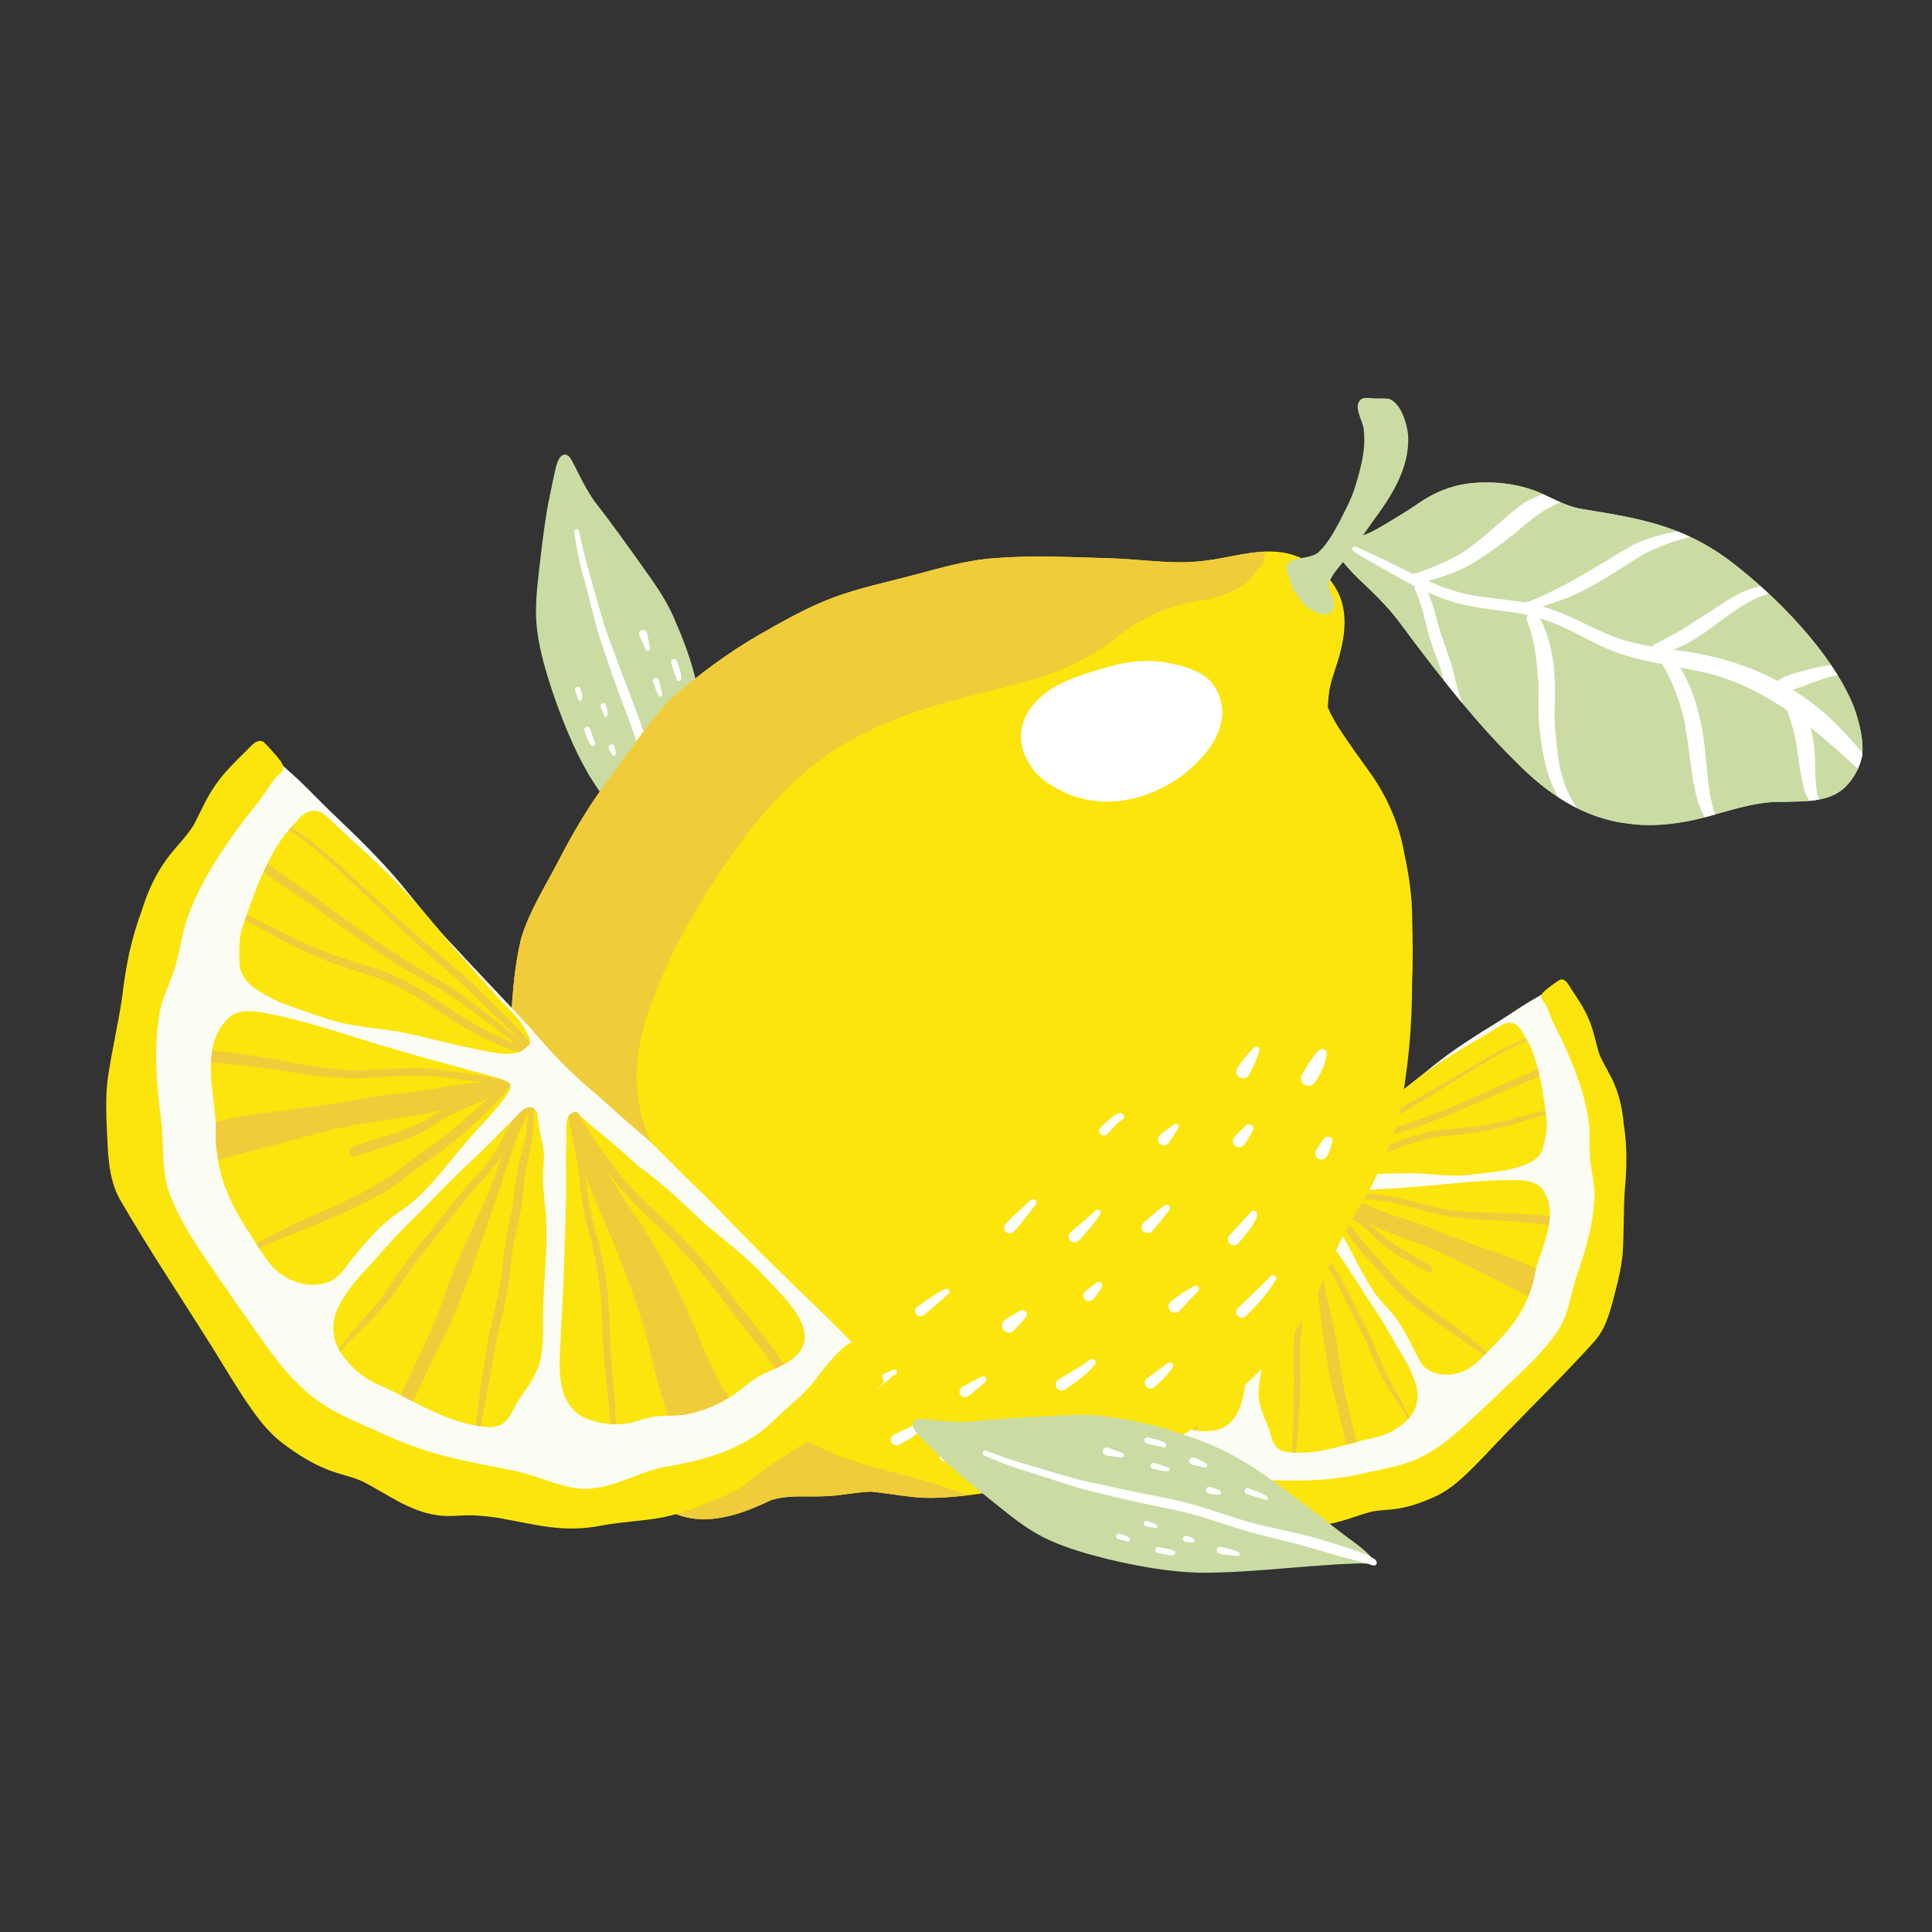
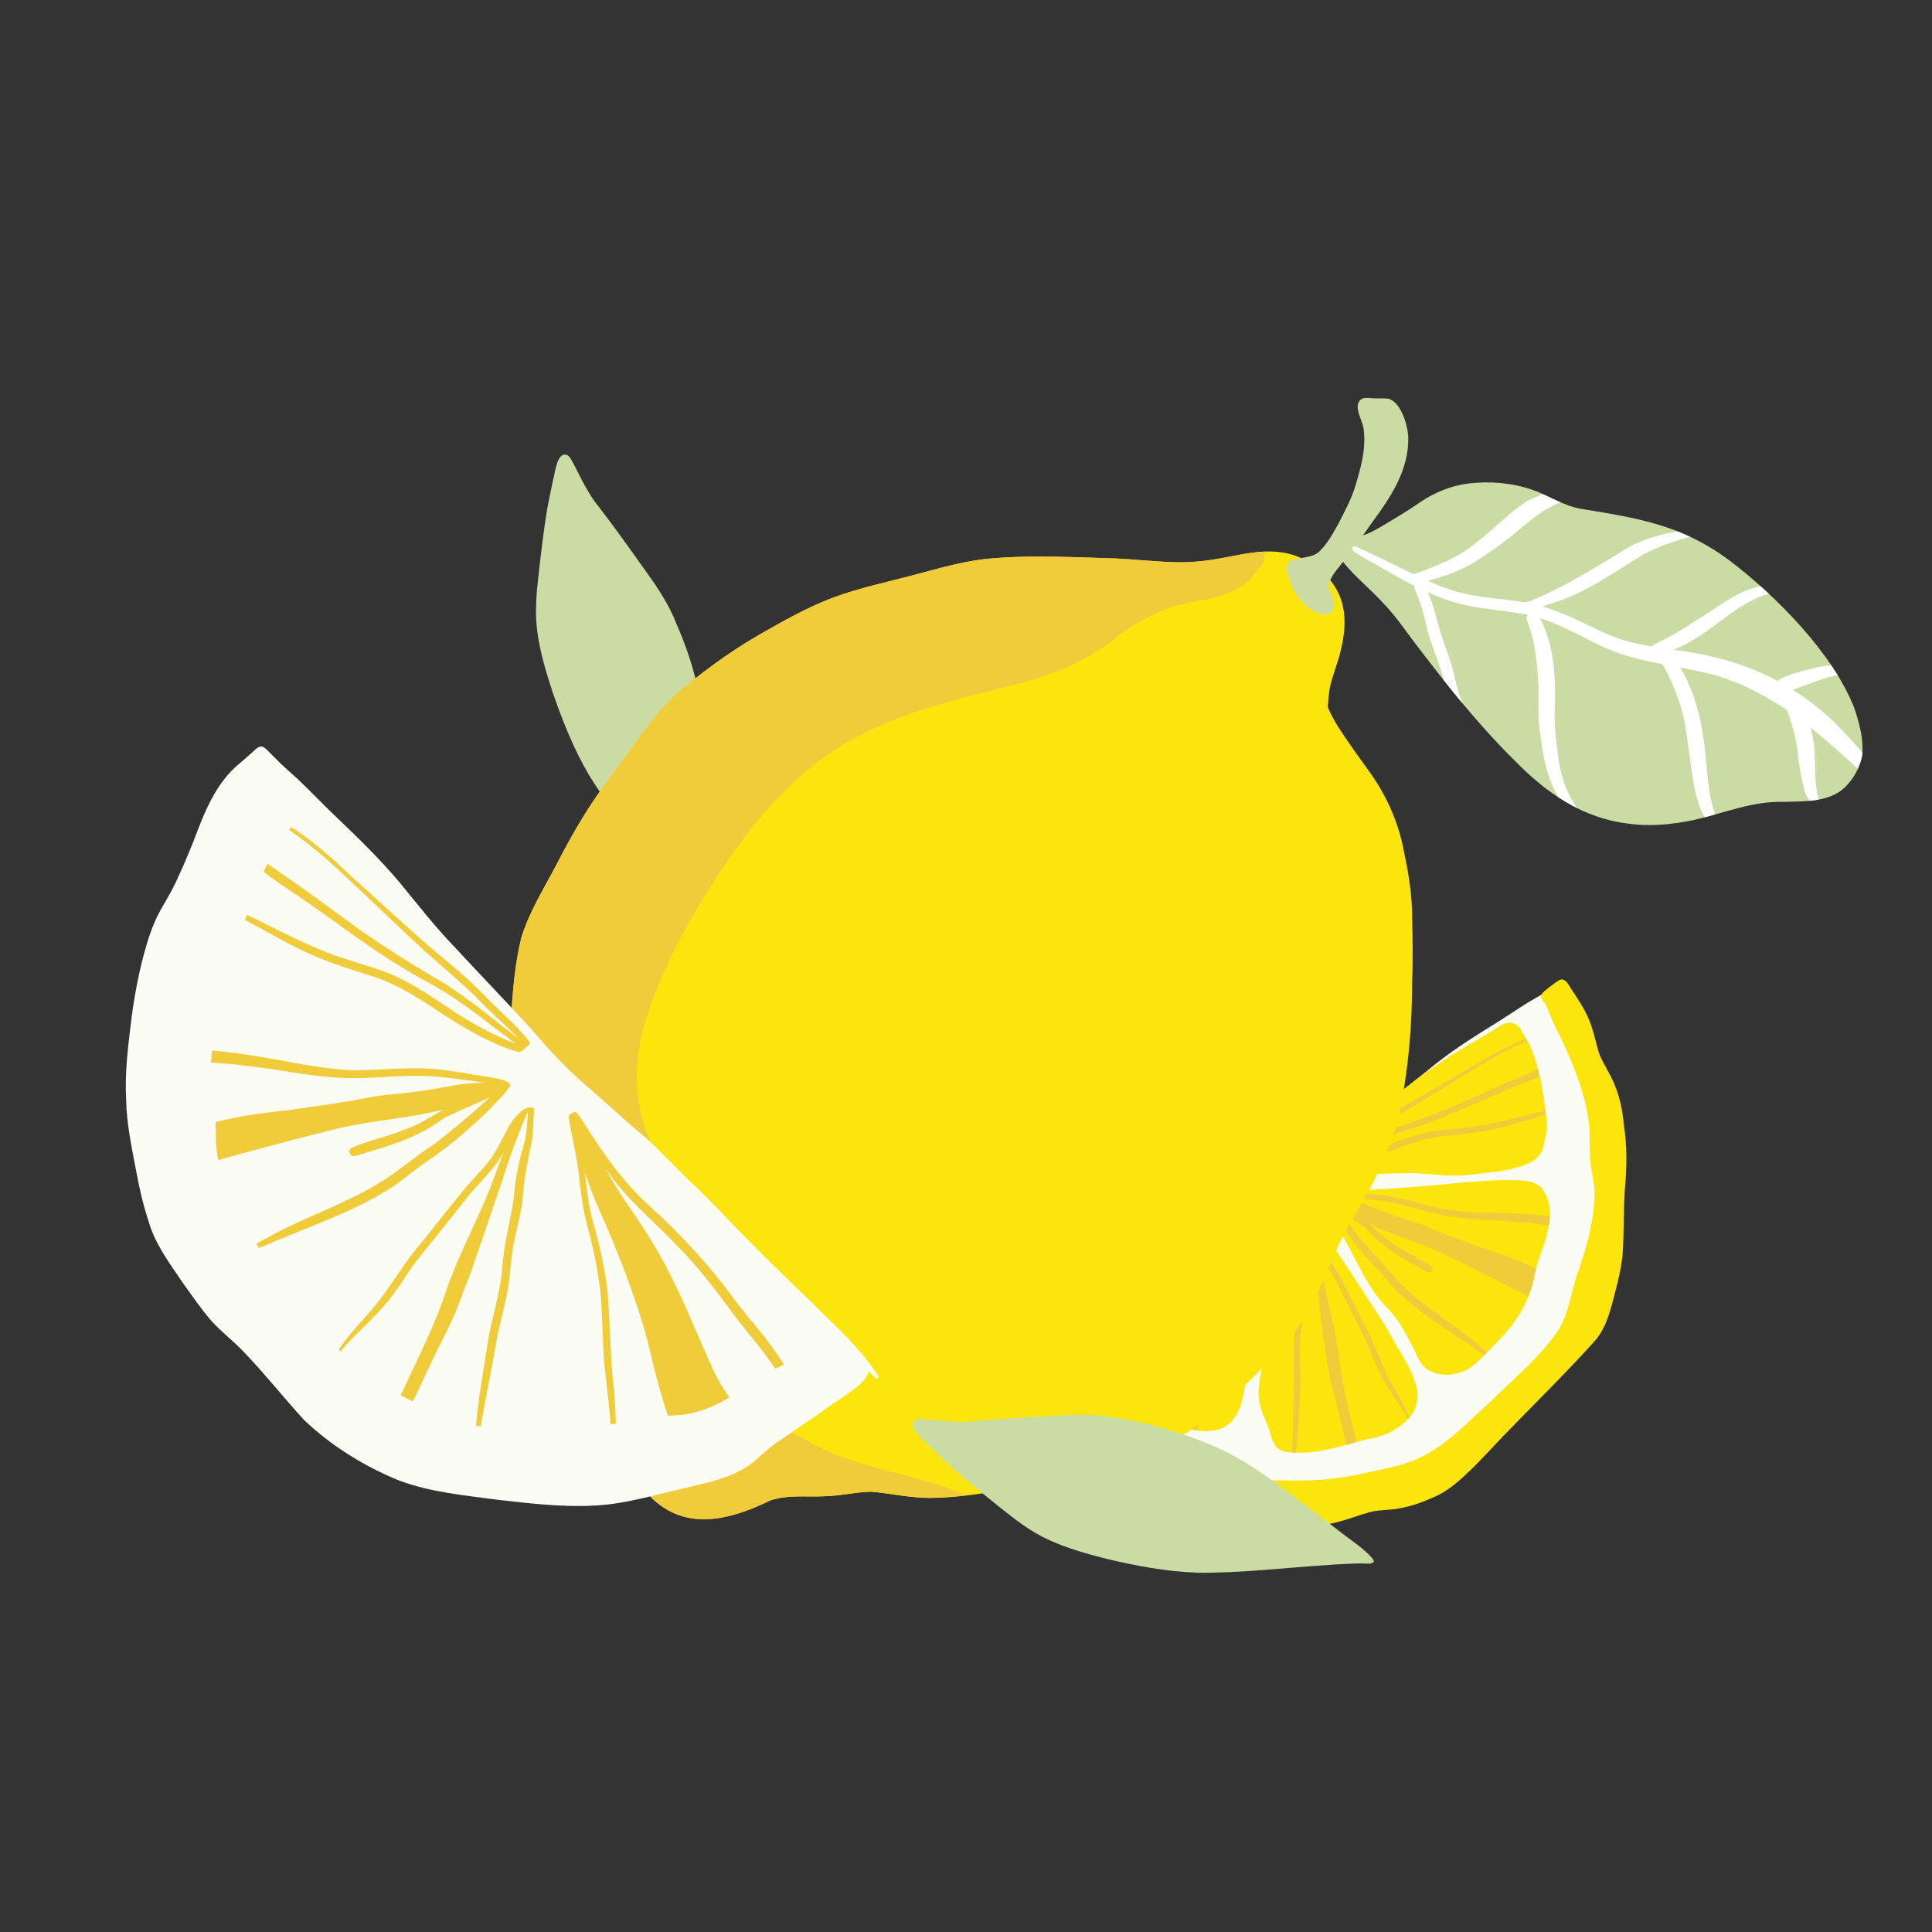
<svg xmlns="http://www.w3.org/2000/svg" version="1.2" preserveAspectRatio="xMidYMid meet" height="200" viewBox="0 0 150 150" zoomAndPan="magnify" width="200">
  <rect x="0" y="0" width="150" height="150" fill="#333333" stroke="none" />
  <g id="7126e16bc7">
    <path d="M 121.473 76.586 C 121.391 76.473 121.285 76.363 121.137 76.363 C 121.031 76.359 120.941 76.422 120.855 76.469 C 120.637 76.613 120.418 76.754 120.199 76.895 C 119.715 77.227 119.199 77.496 118.699 77.793 C 117.797 78.352 116.93 78.953 116.027 79.508 C 114.484 80.453 112.953 81.43 111.527 82.551 C 110.262 83.566 109.02 84.617 107.672 85.527 C 105.887 86.797 104.07 88.023 102.289 89.297 C 100.898 90.371 99.48 91.363 97.934 92.172 C 96.754 92.836 95.598 93.543 94.395 94.164 C 93.223 94.836 92.133 95.645 90.977 96.344 C 89.672 97.141 88.527 97.984 87.266 98.797 C 85.242 100.16 83.148 101.41 81.105 102.734 C 80.078 103.391 79.082 104.109 78.199 104.953 C 78.156 104.996 78.098 105.047 78.074 105.105 C 78.055 105.152 78.082 105.211 78.133 105.223 C 78.211 105.242 78.289 105.188 78.352 105.145 C 78.477 105.062 78.578 104.984 78.695 104.906 C 78.723 105.363 79.031 105.773 79.324 106.109 C 79.711 106.555 80.129 106.973 80.543 107.395 C 81.43 108.375 82.32 109.273 83.223 110.23 C 83.695 110.734 84.035 111.34 84.508 111.84 C 85.359 112.703 86.488 113.199 87.562 113.719 C 89.301 114.496 90.977 115.469 92.828 115.949 C 94.676 116.449 96.586 116.609 98.484 116.797 C 100.438 116.941 102.414 117.176 104.363 116.883 C 106.535 116.492 108.703 115.711 110.578 114.547 C 112.004 113.52 113.371 112.383 114.82 111.391 C 115.562 110.879 116.387 110.496 117.113 109.961 C 117.859 109.391 118.543 108.738 119.234 108.102 C 120.211 107.156 121.262 106.246 121.902 105.023 C 122.41 104.148 122.801 103.312 123.18 102.398 C 123.738 101.051 124.348 99.715 124.676 98.285 C 125.051 96.895 125.184 95.457 125.309 94.023 C 125.445 92.574 125.488 91.109 125.41 89.656 C 125.355 88.738 125.258 87.816 124.977 86.938 C 124.855 86.543 124.715 86.156 124.602 85.762 C 124.312 84.715 124.129 83.723 123.938 82.668 C 123.66 80.863 123.379 79 122.191 77.551 C 121.945 77.23 121.703 76.91 121.469 76.582 Z M 121.473 76.586" style="stroke:none;fill-rule:nonzero;fill:#fbfcf3;fill-opacity:1;" />
    <path d="M 121.961 76.738 C 122.465 77.5 122.984 78.254 123.34 79.098 C 123.711 79.941 123.875 80.855 124.133 81.734 C 124.461 82.621 125.047 83.391 125.379 84.273 C 125.77 85.23 125.98 86.238 126.066 87.266 C 126.336 88.945 126.312 90.648 126.152 92.336 C 126.031 94.066 126.102 95.801 125.969 97.527 C 125.859 98.449 125.656 99.359 125.418 100.254 C 125.07 101.582 124.766 102.992 123.859 104.066 C 121.578 106.609 119.133 108.992 116.758 111.445 C 115.773 112.477 114.82 113.539 113.773 114.512 C 113.059 115.184 112.289 115.812 111.383 116.211 C 110.504 116.613 109.582 116.953 108.625 117.113 C 107.898 117.25 107.191 117.215 106.457 117.371 C 104.941 117.785 103.469 118.5 101.855 118.414 C 101.145 118.402 100.477 118.133 99.785 118 C 99.258 117.902 98.727 117.855 98.191 117.824 C 96.008 117.75 94.285 117.918 92.195 117.016 C 91.078 116.551 89.895 116.266 88.781 115.805 C 87.785 115.379 86.906 114.805 86.016 114.18 C 85.707 113.973 85.398 113.77 85.105 113.543 C 84.508 113.082 84.074 112.457 83.578 111.898 C 82.473 110.66 81.203 109.586 80.012 108.434 C 79.254 107.664 78.652 106.762 78.051 105.875 C 77.98 105.703 77.727 105.52 77.734 105.336 C 77.742 105.113 77.918 104.949 78.074 104.805 C 78.414 104.512 78.77 104.234 79.117 103.945 C 79.391 103.754 79.688 103.406 80.051 103.473 C 80.238 103.555 80.352 103.742 80.48 103.898 C 80.891 104.469 81.227 105.09 81.52 105.727 C 82.02 106.945 82.953 107.91 83.645 109.02 C 85.02 110.984 87.227 112.109 89.426 112.941 C 91.027 113.688 92.363 115.098 94.223 115.188 C 95.484 115.23 96.734 114.891 98 114.922 C 99.953 114.934 101.914 115.035 103.855 114.75 C 104.758 114.648 105.641 114.441 106.527 114.242 C 107.492 114.035 108.469 113.859 109.398 113.523 C 112.023 112.598 113.895 110.445 115.914 108.641 C 117.633 106.93 119.551 105.383 120.926 103.359 C 121.789 102.07 121.938 100.484 122.422 99.035 C 123.09 97.152 123.664 95.219 123.781 93.207 C 123.906 92.07 123.504 90.965 123.445 89.824 C 123.398 88.992 123.453 88.156 123.379 87.324 C 123.109 84.949 122.176 82.707 121.172 80.551 C 120.863 79.977 120.582 79.398 120.332 78.773 C 120.227 78.512 120.129 78.246 119.996 77.996 C 119.914 77.852 119.773 77.691 119.695 77.543 C 119.496 77.191 119.988 76.91 120.207 76.703 C 120.508 76.496 120.785 76.258 121.102 76.07 C 121.527 75.922 121.766 76.438 121.961 76.734 Z M 97.715 108.113 C 97.73 107.152 97.992 106.223 98.172 105.285 C 98.555 103.188 98.695 101.043 99.41 99.02 C 99.551 98.566 99.695 98.109 99.793 97.645 C 99.91 97.047 99.914 96.418 100.184 95.859 C 100.434 95.297 100.691 94.742 100.863 94.152 C 100.891 94.078 100.91 93.992 101.012 93.984 C 101.051 93.887 101.164 93.82 101.266 93.828 C 101.801 93.887 101.977 94.484 102.258 94.859 C 102.758 95.594 103.203 96.363 103.711 97.09 C 104.91 98.758 105.973 100.527 107.109 102.238 C 107.633 103.031 108.078 103.875 108.555 104.695 C 109.203 105.734 109.832 106.82 110.047 108.043 C 110.121 108.766 109.902 109.547 109.414 110.09 C 108.691 110.867 107.73 111.406 106.695 111.633 C 104.781 112 102.934 112.797 100.961 112.789 C 100.332 112.781 99.598 112.82 99.109 112.363 C 98.73 111.953 98.684 111.379 98.504 110.875 C 98.129 109.992 97.703 109.094 97.711 108.113 Z M 119.629 92.172 C 121 93.816 120.043 96.09 119.449 97.875 C 119.254 98.422 119.141 99.016 119.016 99.586 C 118.742 100.586 118.336 101.562 117.727 102.406 C 117.184 103.246 116.473 103.957 115.773 104.672 C 115.207 105.25 114.66 105.879 113.961 106.305 C 113.035 106.793 111.828 106.934 110.902 106.367 C 110.285 106.012 110.051 105.316 109.754 104.703 C 109.281 103.828 108.848 102.922 108.227 102.141 C 107.867 101.672 107.43 101.277 107.059 100.82 C 106.027 99.496 105.348 97.945 104.543 96.484 C 103.953 95.379 103.203 94.379 102.766 93.191 C 102.699 93 102.734 92.641 103.008 92.656 C 103.324 92.52 103.684 92.547 104.023 92.516 C 104.41 92.488 104.801 92.469 105.188 92.445 C 106.73 92.34 108.273 92.281 109.812 92.148 C 112.137 91.988 114.484 91.652 116.82 91.625 C 117.762 91.66 118.863 91.508 119.625 92.168 Z M 118.184 80.125 C 118.363 80.457 118.574 80.77 118.75 81.105 C 119.168 81.984 119.41 82.988 119.637 83.945 C 119.824 84.992 119.977 86.051 120.09 87.109 C 120.145 87.781 119.953 88.445 119.805 89.098 C 119.5 90.285 118.094 90.559 117.062 90.828 C 115.98 91.012 114.883 91.121 113.793 91.246 C 112.457 91.348 111.109 91.145 109.754 91.082 C 108.41 91.078 107.07 91.156 105.73 91.16 C 104.859 91.109 102.695 91.355 102.316 90.41 C 102.246 90.375 102.195 90.312 102.172 90.238 C 102.098 89.934 102.367 89.699 102.547 89.488 C 103.012 88.891 103.691 88.516 104.301 88.086 C 105.383 87.316 106.441 86.516 107.508 85.727 C 108.797 84.75 110.023 83.688 111.383 82.797 C 113.004 81.645 114.777 80.723 116.457 79.656 C 117.164 79.195 117.812 79.367 118.184 80.125 Z M 99.059 93.906 C 99.148 94.395 98.945 94.891 98.867 95.367 C 98.77 95.945 98.672 96.469 98.531 97.055 C 98.102 98.941 97.797 100.852 97.453 102.754 C 97.211 104.02 97.047 105.297 96.836 106.566 C 96.566 108.145 96.418 110.414 94.617 110.98 C 93.648 111.242 92.59 111.121 91.68 110.715 C 91.316 110.543 90.969 110.312 90.59 110.16 C 90.184 109.992 89.754 109.91 89.332 109.797 C 88.496 109.609 87.746 109.176 87.066 108.668 C 86.727 108.414 86.402 108.133 86.113 107.824 C 85.691 107.391 85.359 106.871 84.891 106.484 C 84.059 105.773 82.734 105.184 82.766 103.914 C 82.922 102.492 84.812 101.488 85.871 100.703 C 87.145 99.785 88.582 99.156 89.949 98.391 C 91.391 97.516 92.82 96.621 94.363 95.938 C 95.051 95.578 95.707 95.145 96.402 94.789 C 97.066 94.441 97.781 94.094 98.43 93.688 C 98.602 93.395 98.992 93.66 99.059 93.91 Z M 99.059 93.906" style="stroke:none;fill-rule:nonzero;fill:#fbe50c;fill-opacity:1;" />
    <path d="M 118.582 80.812 C 116.922 81.5 115.383 82.418 113.859 83.363 C 112.344 84.273 110.859 85.234 109.328 86.129 C 108.113 86.816 106.883 87.477 105.703 88.23 C 104.836 88.84 103.906 89.336 103.02 89.914 C 102.969 89.949 102.922 89.984 102.875 90.016 C 103.188 89.871 103.504 89.73 103.816 89.574 C 105.102 88.93 106.395 88.289 107.738 87.773 C 109.891 87.062 112.023 86.285 114.086 85.352 C 115.562 84.691 117.031 84.008 118.531 83.398 C 118.828 83.273 119.117 83.145 119.41 83.02 C 119.453 83.191 119.496 83.359 119.539 83.531 C 119.523 83.539 119.512 83.547 119.5 83.555 C 118.781 83.918 118.02 84.191 117.277 84.496 C 114.992 85.43 112.781 86.535 110.445 87.344 C 109.289 87.777 108.074 88.047 106.938 88.535 C 105.582 89.086 104.281 89.758 102.949 90.359 C 104.156 90.195 105.328 89.824 106.477 89.426 C 108.039 88.816 109.59 88.109 111.254 87.828 C 112.062 87.699 112.879 87.656 113.695 87.559 C 115.836 87.359 117.895 86.711 119.98 86.211 C 119.992 86.32 120.008 86.43 120.02 86.539 C 118.59 86.914 117.199 87.441 115.746 87.719 C 114.523 87.984 113.277 88.094 112.039 88.219 C 110.992 88.32 109.98 88.609 108.992 88.969 C 107.488 89.547 106 90.184 104.418 90.539 C 103.848 90.68 103.266 90.762 102.676 90.812 C 102.512 90.711 102.383 90.578 102.316 90.41 C 102.25 90.375 102.199 90.312 102.172 90.238 C 102.16 90.195 102.16 90.152 102.164 90.109 C 102.75 89.609 103.391 89.18 104.055 88.797 C 104.855 88.312 105.609 87.758 106.422 87.289 C 107.316 86.734 108.27 86.281 109.188 85.773 C 111.027 84.738 112.84 83.656 114.664 82.59 C 115.836 81.863 117.043 81.199 118.328 80.691 C 118.379 80.672 118.426 80.648 118.477 80.633 C 118.512 80.691 118.547 80.754 118.582 80.816 Z M 100.465 104.121 C 100.504 103.555 100.605 102.922 100.637 102.34 C 100.676 101.512 100.629 100.68 100.641 99.852 C 100.645 99.215 100.773 98.59 100.812 97.953 C 100.855 97.258 100.852 96.555 100.852 95.855 C 100.863 95.254 101.012 94.664 101.086 94.066 C 101.094 94 101.109 93.934 101.121 93.863 C 101.164 93.84 101.219 93.824 101.266 93.828 C 101.758 93.879 101.949 94.391 102.191 94.766 C 102.219 94.832 102.246 94.898 102.27 94.969 C 102.59 95.836 102.711 96.77 103.156 97.586 C 103.465 98.215 103.875 98.793 104.195 99.422 C 104.762 100.527 105.32 101.617 105.867 102.746 C 106.574 103.969 107.023 105.324 107.617 106.602 C 108.168 107.785 108.941 108.855 109.426 110.074 C 109.422 110.078 109.418 110.086 109.414 110.094 C 109.383 110.125 109.344 110.152 109.312 110.184 C 108.668 108.977 107.785 107.898 107.164 106.672 C 106.75 105.879 106.473 105.027 106.109 104.211 C 105.527 103.059 104.961 101.918 104.371 100.762 C 104.371 100.766 104.375 100.766 104.375 100.77 C 104.379 100.773 104.379 100.777 104.383 100.781 C 104.172 100.375 103.977 99.957 103.758 99.531 C 103.441 98.945 103.055 98.367 102.762 97.766 C 102.582 97.438 102.453 97.09 102.344 96.734 C 102.422 97.215 102.5 97.695 102.562 98.18 C 102.84 100.297 103.477 102.34 103.824 104.445 C 103.941 105.086 104 105.738 104.094 106.383 C 104.391 108.266 104.891 110.105 105.312 111.961 C 105.059 112.027 104.805 112.098 104.551 112.168 C 104.312 111.41 104.184 110.621 103.988 109.855 C 103.684 108.578 103.285 107.324 103.082 106.023 C 102.988 105.367 102.875 104.711 102.77 104.059 C 102.527 102.148 102.297 100.238 102.07 98.328 C 101.93 96.914 101.738 95.512 101.43 94.121 C 101.367 94.668 101.254 95.215 101.258 95.766 C 101.277 96.363 101.34 96.957 101.32 97.555 C 101.328 98.207 101.246 98.859 101.184 99.508 C 101.133 100.758 101.195 102.012 101.035 103.254 C 100.828 104.668 100.984 106.094 100.961 107.512 C 100.859 109.27 100.828 111.039 100.613 112.789 C 100.516 112.785 100.422 112.785 100.32 112.777 C 100.422 111.195 100.371 109.605 100.453 108.02 C 100.512 106.723 100.367 105.422 100.465 104.121 Z M 99.055 93.891 C 99.051 93.902 99.047 93.914 99.043 93.926 C 98.605 95.047 98.066 96.129 97.695 97.277 C 97.344 98.43 96.879 99.547 96.316 100.609 C 95.875 101.5 95.496 102.441 95.16 103.379 C 94.754 104.613 94.488 105.891 94.148 107.145 C 93.816 108.305 93.391 109.438 93.047 110.594 C 93.004 110.754 92.953 110.91 92.902 111.066 C 92.797 111.051 92.695 111.031 92.594 111.012 C 92.762 110.332 92.938 109.66 93.141 108.992 C 93.754 107.191 94.129 105.324 94.68 103.508 C 94.988 102.59 95.363 101.691 95.777 100.816 C 96.113 100.129 96.496 99.461 96.785 98.754 C 97.023 98.133 97.234 97.5 97.453 96.863 C 96.93 97.832 96.285 98.727 95.637 99.613 C 95.059 100.395 94.562 101.191 94.016 102 C 93.219 103.258 92.449 104.535 91.777 105.863 C 91.445 106.547 91.133 107.246 90.785 107.922 C 90.434 108.582 90.102 109.254 89.715 109.891 C 89.586 109.859 89.457 109.828 89.332 109.797 C 88.5 109.605 87.746 109.172 87.066 108.664 C 86.832 108.488 86.613 108.297 86.402 108.098 C 86.43 108.07 86.453 108.047 86.477 108.016 C 86.891 107.641 87.258 107.234 87.602 106.789 C 88.84 105.145 89.949 103.406 91.246 101.805 C 92.301 100.453 93.508 99.258 94.754 98.086 C 95.305 97.547 95.828 96.984 96.332 96.402 C 96.016 96.699 95.691 96.988 95.352 97.266 C 94.023 98.328 92.496 99.125 91.105 100.109 C 91.105 100.109 91.102 100.109 91.102 100.109 C 91.102 100.109 91.102 100.109 91.098 100.109 C 89.684 101.039 88.406 102.172 87.137 103.297 C 86.426 103.926 85.668 104.5 84.945 105.117 C 84.746 105.301 84.547 105.484 84.344 105.672 C 84.285 105.715 84.203 105.797 84.113 105.891 C 83.961 105.777 83.809 105.664 83.668 105.543 C 83.758 105.453 83.848 105.363 83.938 105.273 C 84.941 104.234 86.141 103.414 87.227 102.469 C 89.09 100.773 91.148 99.328 93.316 98.055 C 95.113 97.023 96.613 95.59 98.055 94.117 C 98.215 93.953 98.371 93.789 98.543 93.641 C 98.574 93.613 98.605 93.586 98.641 93.559 C 98.809 93.559 99 93.723 99.055 93.891 Z M 111.98 93.859 C 113.719 94.168 115.531 94.129 117.293 94.203 C 118.301 94.246 119.312 94.297 120.324 94.438 C 120.312 94.668 120.289 94.898 120.25 95.133 C 119.742 95.086 119.238 94.988 118.73 94.945 C 118.016 94.883 117.301 94.824 116.59 94.773 C 115.141 94.707 113.688 94.641 112.258 94.391 C 110.816 94.125 109.43 93.621 107.984 93.355 C 107.289 93.215 106.57 93.148 105.859 93.094 C 105.34 93.059 104.832 93.008 104.316 92.977 C 104.91 93.148 105.512 93.289 106.078 93.535 C 107.203 94.004 108.32 94.43 109.496 94.781 C 110.273 95.02 111.023 95.328 111.77 95.652 C 112.891 96.098 114.031 96.496 115.168 96.914 C 116.207 97.258 117.273 97.609 118.285 98.051 C 118.617 98.191 118.949 98.336 119.262 98.512 C 119.172 98.867 119.098 99.23 119.02 99.586 C 118.918 99.953 118.793 100.312 118.652 100.668 C 118.504 100.586 118.355 100.488 118.199 100.422 C 117.848 100.234 117.492 100.047 117.137 99.867 C 115.461 99.02 113.824 98.184 112.121 97.371 C 110.227 96.484 108.195 95.941 106.316 95.02 C 106.945 95.574 107.492 96.152 108.23 96.594 C 109.148 97.23 110.203 97.68 111.121 98.32 C 111.383 98.512 111.109 98.922 110.828 98.762 C 109.543 98.059 108.227 97.383 107.102 96.43 C 106.746 96.121 106.422 95.734 106.047 95.395 C 105.312 94.832 104.543 94.316 103.805 93.758 C 104.637 94.91 105.504 96.051 106.43 97.125 C 107.391 98.055 108.168 99.148 109.152 100.055 C 110.949 101.73 113.125 102.965 114.969 104.594 C 115.137 104.723 115.293 104.867 115.453 105.008 C 115.383 105.082 115.312 105.152 115.238 105.227 C 115.105 105.129 114.973 105.035 114.836 104.941 C 112.699 103.41 110.359 102.086 108.457 100.234 C 107.93 99.723 107.48 99.137 106.996 98.586 C 106.172 97.734 105.379 96.859 104.688 95.895 C 104.277 95.332 103.855 94.789 103.5 94.188 C 103.27 93.793 102.965 93.41 102.832 92.969 C 102.805 92.945 102.777 92.922 102.754 92.895 C 102.781 92.766 102.855 92.656 103.008 92.664 C 103.07 92.637 103.133 92.621 103.199 92.605 C 103.309 92.598 103.422 92.602 103.508 92.594 C 103.875 92.594 104.242 92.609 104.609 92.625 C 105.578 92.68 106.551 92.699 107.516 92.828 C 109.035 93.047 110.484 93.543 111.984 93.859 Z M 111.98 93.859" style="stroke:none;fill-rule:nonzero;fill:#f0cc3a;fill-opacity:1;" />
    <path d="M 45.695 60.117 C 44.512 58.086 43.645 55.891 42.883 53.672 C 42.395 52.188 41.945 50.684 41.73 49.137 C 41.5 47.582 41.652 46.016 41.832 44.465 C 42.012 42.867 42.199 41.27 42.457 39.68 C 42.59 38.906 42.762 38.141 42.918 37.371 C 43.07 36.832 43.195 35.414 43.785 35.301 C 44.047 35.246 44.238 35.477 44.352 35.68 C 44.562 36.047 44.777 36.504 44.965 36.863 C 45.312 37.555 45.676 38.227 46.117 38.863 C 47.527 40.672 48.859 42.539 50.184 44.414 C 51.09 45.668 51.953 46.965 52.512 48.418 C 53.109 49.781 53.617 51.184 53.98 52.629 C 54.379 54.082 54.703 55.535 54.852 57.031 C 55.082 59.359 54.887 61.707 54.672 64.027 C 54.559 65.805 54.324 67.57 54.219 69.348 C 54.195 69.738 53.973 71.777 53.613 71.211 C 53.562 71.211 53.516 71.18 53.484 71.137 C 53.301 70.863 53.164 70.566 52.973 70.297 C 52.527 69.668 52.113 69.023 51.645 68.414 C 49.648 65.66 47.48 63.02 45.695 60.121 Z M 45.695 60.117" style="stroke:none;fill-rule:nonzero;fill:#cadca4;fill-opacity:1;" />
-     <path d="M 53.844 71.527 C 53.949 71.445 53.969 71.293 53.977 71.168 C 53.953 70.203 53.637 69.273 53.414 68.34 C 52.941 66.383 52.246 64.496 51.562 62.605 C 50.965 60.938 50.621 59.184 50.141 57.48 C 49.672 55.801 49.016 54.215 48.383 52.578 C 47.934 51.352 47.496 50.121 47.035 48.898 C 46.477 47.184 46.016 45.379 45.512 43.633 C 45.348 42.992 45.191 42.348 45.055 41.703 C 44.984 41.531 45.047 41.059 44.746 41.086 C 44.645 41.102 44.562 41.203 44.578 41.309 C 44.633 41.621 44.684 41.938 44.738 42.25 C 44.887 43.188 45.113 44.109 45.367 45.023 C 45.727 46.309 46.008 47.613 46.383 48.898 C 47.156 51.422 48.062 53.895 49.004 56.359 C 49.508 57.766 49.84 59.227 50.223 60.672 C 50.707 62.562 51.398 64.391 51.957 66.258 C 52.324 67.457 52.633 68.676 53.035 69.863 C 53.18 70.293 53.312 70.723 53.418 71.164 C 53.445 71.281 53.461 71.426 53.551 71.516 C 53.633 71.594 53.758 71.594 53.844 71.527 Z M 52.789 55.898 C 52.824 56 52.859 56.102 52.902 56.199 C 52.941 56.281 52.984 56.391 53.09 56.398 C 53.363 56.387 53.234 56.016 53.238 55.84 C 53.176 55.555 53.242 54.895 52.797 54.969 C 52.398 55.113 52.73 55.621 52.789 55.898 Z M 51.402 54.031 C 51.438 53.93 51.391 53.824 51.375 53.727 C 51.305 53.398 51.246 53.07 51.121 52.762 C 51.016 52.512 50.629 52.648 50.703 52.906 C 50.781 53.086 51.125 54.426 51.402 54.031 Z M 51.891 57.477 C 51.855 57.34 51.707 57.258 51.574 57.297 C 51.445 57.332 51.352 57.48 51.395 57.613 C 51.461 57.805 51.777 58.77 52.039 58.336 C 52.062 58.047 51.945 57.758 51.891 57.477 Z M 52.941 60.133 C 53 60.383 53.059 60.633 53.129 60.879 C 53.199 61.121 53.273 61.359 53.324 61.605 C 53.32 61.664 53.359 61.719 53.41 61.738 C 53.777 61.816 53.566 61.047 53.555 60.852 C 53.508 60.57 53.438 60.293 53.371 60.016 C 53.344 59.895 53.211 59.828 53.098 59.859 C 52.98 59.891 52.91 60.016 52.941 60.133 Z M 52.891 52.691 C 52.914 52.223 52.684 51.773 52.559 51.332 C 52.52 51.211 52.402 51.137 52.277 51.172 C 52.16 51.203 52.086 51.332 52.117 51.453 C 52.215 51.875 52.367 52.277 52.539 52.676 C 52.477 52.949 52.863 52.93 52.891 52.691 Z M 49.902 49.902 C 49.969 50.059 50.031 50.219 50.109 50.367 C 50.129 50.484 50.266 50.555 50.371 50.504 C 50.48 50.461 50.523 50.316 50.457 50.223 C 50.355 49.863 50.32 49.492 50.234 49.129 C 50.191 48.945 49.977 48.852 49.809 48.922 C 49.387 49.145 49.801 49.605 49.902 49.906 Z M 47.051 55.656 C 47.324 55.555 47.078 54.965 47.051 54.746 C 47.02 54.617 46.871 54.551 46.754 54.605 C 46.43 54.754 46.844 55.285 46.902 55.523 C 46.887 55.609 46.973 55.68 47.051 55.656 Z M 47.809 58.531 C 47.809 58.344 47.742 58.148 47.707 57.961 C 47.617 57.645 47.141 57.812 47.266 58.117 C 47.34 58.27 47.414 58.418 47.496 58.57 C 47.547 58.738 47.797 58.707 47.809 58.531 Z M 47.887 60.855 C 48.062 61.27 48.266 61.672 48.465 62.074 C 48.473 62.121 48.5 62.164 48.547 62.188 C 48.852 62.297 48.793 61.895 48.734 61.719 C 48.645 61.352 48.527 60.992 48.395 60.637 C 48.25 60.305 47.75 60.52 47.887 60.855 Z M 46.086 57.914 C 46.258 57.832 46.176 57.617 46.133 57.48 C 46.027 57.172 45.914 56.867 45.801 56.562 C 45.699 56.309 45.293 56.449 45.375 56.715 C 45.488 56.957 45.742 58.047 46.082 57.914 Z M 45.133 54.383 C 45.133 54.383 45.141 54.371 45.148 54.367 C 45.141 54.375 45.133 54.375 45.129 54.379 C 45.125 54.383 45.121 54.391 45.117 54.391 C 45.121 54.391 45.129 54.387 45.133 54.383 Z M 45.129 54.379 C 45.32 54.195 45.109 53.715 45.078 53.48 C 45.051 53.359 44.922 53.293 44.805 53.324 C 44.691 53.355 44.613 53.48 44.652 53.598 C 44.719 53.812 44.793 54.027 44.871 54.238 C 44.871 54.375 45.02 54.461 45.129 54.379 Z M 45.129 54.379" style="stroke:none;fill-rule:nonzero;fill:#ffffff;fill-opacity:1;" />
    <path d="M 97.547 106.68 C 94.434 109.77 90.863 112.672 86.574 113.883 C 84.012 114.723 81.367 115.273 78.695 115.621 C 76.57 115.887 74.449 116.281 72.297 116.297 C 70.73 116.309 69.195 115.961 67.641 115.812 C 66.418 115.84 65.215 116.148 63.988 116.168 C 62.594 116.238 61.152 116.039 59.809 116.492 C 56.074 118.309 52.383 119 49.629 115.172 C 48.418 113.453 47.602 111.465 47.293 109.383 C 47.102 108.301 47.145 107.195 46.914 106.117 C 46.59 104.605 45.648 103.359 44.895 102.043 C 44.457 101.254 44.062 100.441 43.672 99.625 C 42.129 96.543 40.438 93.438 39.98 89.969 C 39.543 86.406 39.461 82.801 39.664 79.219 C 39.801 77.066 39.953 74.891 40.477 72.789 C 41.121 70.715 42.305 68.855 43.305 66.938 C 44.488 64.625 45.816 62.395 47.387 60.32 C 48.996 58.219 50.406 55.922 52.301 54.062 C 54.344 52.305 56.52 50.691 58.852 49.336 C 60.754 48.25 62.672 47.148 64.734 46.379 C 66.723 45.645 68.809 45.211 70.855 44.668 C 72.961 44.117 75.059 43.477 77.242 43.336 C 80.363 43.082 83.496 43.277 86.621 43.359 C 88.152 43.43 89.699 43.613 91.223 43.652 C 92.672 43.699 94.109 43.496 95.523 43.203 C 98.148 42.691 100.219 42.406 102.449 44.23 C 104.516 45.91 104.699 48.117 104.078 50.562 C 103.848 51.566 103.414 52.516 103.223 53.527 C 103.156 53.984 103.113 54.445 103.09 54.902 C 103.297 55.418 103.574 55.895 103.855 56.375 C 104.668 57.641 105.555 58.855 106.43 60.07 C 107.73 61.914 108.652 64.047 109.031 66.273 C 109.387 67.902 109.633 69.559 109.641 71.23 C 109.672 72.859 109.715 74.57 109.637 76.188 C 109.637 79.602 109.359 83.004 108.66 86.352 C 108.309 88.043 107.609 89.637 106.91 91.207 C 106.164 92.801 105.164 94.258 104.359 95.824 C 103.156 98.035 102.5 100.52 101.055 102.602 C 100.086 104.125 98.836 105.43 97.547 106.68 Z M 97.547 106.68" style="stroke:none;fill-rule:nonzero;fill:#fbe50c;fill-opacity:1;" />
    <path d="M 75.016 116.105 C 74.879 116.027 74.738 115.961 74.598 115.914 C 73.758 115.562 72.895 115.297 72.02 115.047 C 69.555 114.316 67.02 113.801 64.633 112.836 C 63.227 112.223 61.816 111.406 60.488 110.613 C 59.109 109.797 57.93 108.762 56.848 107.578 C 54.48 105 52.594 101.809 52.301 98.258 C 52.07 96.27 52.336 94.238 51.875 92.277 C 51.566 90.902 50.91 89.641 50.387 88.34 C 49.453 86.156 49.23 83.723 49.621 81.387 C 49.91 79.602 50.531 77.895 51.23 76.23 C 52.316 73.578 53.75 71.051 55.293 68.637 C 58.355 63.824 62.035 59.324 67.297 56.828 C 70.414 55.27 73.801 54.398 77.164 53.57 C 80.875 52.691 83.984 51.715 86.988 49.25 C 88.453 48.172 90.133 47.285 91.926 46.879 C 94 46.457 96.539 46.172 97.66 44.152 C 97.973 44.055 98.156 43.637 98.148 43.301 C 98.152 43.262 98.152 43.219 98.152 43.176 C 98.199 43.074 98.242 42.973 98.285 42.867 C 98.293 42.855 98.297 42.836 98.305 42.82 C 97.434 42.848 96.52 43.008 95.527 43.203 C 94.113 43.492 92.672 43.695 91.227 43.648 C 89.703 43.613 88.156 43.43 86.625 43.359 C 83.5 43.277 80.367 43.082 77.246 43.336 C 75.062 43.477 72.961 44.113 70.859 44.668 C 68.812 45.211 66.727 45.645 64.734 46.379 C 62.676 47.148 60.758 48.246 58.855 49.332 C 56.523 50.691 54.348 52.305 52.305 54.059 C 50.41 55.922 49 58.219 47.391 60.32 C 45.82 62.391 44.492 64.625 43.309 66.938 C 42.309 68.855 41.125 70.711 40.48 72.789 C 39.957 74.891 39.805 77.066 39.668 79.219 C 39.465 82.801 39.547 86.406 39.984 89.969 C 40.441 93.438 42.137 96.543 43.676 99.625 C 44.066 100.441 44.461 101.25 44.898 102.043 C 45.652 103.359 46.594 104.605 46.918 106.117 C 47.148 107.191 47.102 108.301 47.297 109.383 C 47.605 111.465 48.422 113.453 49.633 115.172 C 52.387 119 56.078 118.305 59.812 116.492 C 61.156 116.039 62.598 116.238 63.992 116.168 C 65.219 116.145 66.422 115.84 67.645 115.812 C 69.199 115.957 70.734 116.309 72.301 116.297 C 73.211 116.289 74.117 116.207 75.02 116.105 Z M 75.016 116.105" style="stroke:none;fill-rule:nonzero;fill:#f0cc3a;fill-opacity:1;" />
-     <path d="M 96.082 82.891 C 96.375 82.426 96.742 82.012 97.105 81.602 C 97.242 81.473 97.363 81.281 97.562 81.258 C 97.746 81.258 97.809 81.473 97.754 81.625 C 97.582 82.258 97.289 82.859 96.984 83.438 C 96.785 83.852 96.129 83.793 96.012 83.348 C 95.961 83.184 96 83.031 96.082 82.891 Z M 101.164 83.305 C 101.367 82.965 101.555 82.617 101.785 82.297 C 102.031 82 102.566 81.039 102.965 81.621 C 103.039 81.812 102.98 82.031 102.93 82.227 C 102.789 82.898 102.461 83.504 102.07 84.062 C 101.797 84.492 101.078 84.324 101.016 83.824 C 100.98 83.633 101.062 83.461 101.168 83.305 Z M 97.27 87.742 C 97.098 88.148 96.852 88.52 96.59 88.875 C 96.512 88.977 96.402 89.051 96.273 89.07 C 95.84 89.152 95.539 88.602 95.844 88.273 C 96.102 87.984 96.383 87.715 96.668 87.445 C 96.926 87.145 97.453 87.328 97.27 87.742 Z M 102.574 88.684 C 102.715 88.469 102.949 88.16 103.242 88.27 C 103.395 88.328 103.488 88.492 103.453 88.648 C 103.273 89.125 103.098 90.281 102.371 89.977 C 102.258 89.918 102.172 89.812 102.133 89.691 C 102.043 89.305 102.414 89.004 102.574 88.684 Z M 97.582 94.191 C 97.641 94.52 97.406 94.84 97.25 95.117 C 96.926 95.625 96.527 96.078 96.137 96.535 C 95.973 96.723 95.668 96.73 95.484 96.562 C 95.301 96.395 95.289 96.098 95.457 95.91 C 96.039 95.293 96.609 94.648 97.184 94.039 C 97.344 93.953 97.52 94.02 97.582 94.188 Z M 91.344 87.801 C 91.145 88.109 90.953 88.426 90.75 88.734 C 90.328 89.281 89.559 88.586 90.07 88.109 C 90.324 87.891 90.602 87.699 90.871 87.508 C 91.043 87.395 91.246 87.156 91.445 87.312 C 91.609 87.465 91.43 87.66 91.344 87.801 Z M 88.637 95.297 C 88.629 95.148 88.695 95.023 88.801 94.926 C 89.086 94.66 89.383 94.414 89.684 94.168 C 89.895 93.992 90.102 93.809 90.328 93.652 C 90.426 93.582 90.543 93.516 90.664 93.547 C 91.129 93.742 90.527 94.227 90.387 94.465 C 90.078 94.852 89.773 95.23 89.438 95.594 C 89.172 95.895 88.637 95.699 88.633 95.297 Z M 85.344 94.391 C 84.891 95.09 84.316 95.707 83.75 96.324 C 83.488 96.613 82.969 96.43 82.965 96.031 C 82.961 95.891 83.027 95.766 83.129 95.668 C 83.488 95.34 83.863 95.035 84.234 94.719 C 84.484 94.508 84.727 94.277 84.973 94.059 C 85.051 93.992 85.137 93.914 85.242 93.914 C 85.531 93.934 85.469 94.219 85.344 94.391 Z M 85.441 100.117 C 85.172 100.469 84.773 101.32 84.246 100.906 C 84.059 100.734 84.062 100.422 84.262 100.258 C 84.504 100.055 84.758 99.867 85.008 99.68 C 85.422 99.277 85.758 99.703 85.441 100.117 Z M 92.941 100.324 C 92.473 100.793 92.051 101.301 91.578 101.766 C 91.094 102.258 90.387 101.512 90.902 101.051 C 91.457 100.617 92.043 100.207 92.66 99.871 C 92.797 99.77 92.996 99.82 93.066 99.977 C 93.129 100.109 93.066 100.258 92.945 100.324 Z M 96.746 102.172 C 96.344 102.582 95.711 102.004 96.098 101.574 C 97.008 100.711 97.84 99.902 98.707 99.039 C 98.828 98.965 99 98.996 99.066 99.141 C 99.105 99.234 99.086 99.348 99.016 99.418 C 98.406 100.445 97.582 101.324 96.75 102.172 Z M 91.012 106.211 C 90.621 106.777 90.133 107.273 89.602 107.711 C 89.418 107.867 89.133 107.84 88.98 107.652 C 88.832 107.473 88.848 107.176 89.039 107.031 C 89.477 106.699 89.922 106.375 90.359 106.047 C 90.543 105.914 90.809 105.637 91.023 105.867 C 91.105 105.969 91.094 106.121 91.012 106.211 Z M 85 105.926 C 84.727 106.32 84.371 106.648 83.996 106.941 C 83.566 107.277 83.129 107.602 82.668 107.895 C 82.457 108.035 82.16 107.957 82.031 107.746 C 81.898 107.535 81.965 107.242 82.18 107.109 C 82.629 106.836 83.078 106.562 83.531 106.297 C 83.832 106.121 84.117 105.918 84.406 105.719 C 84.578 105.613 84.793 105.391 84.988 105.566 C 85.086 105.656 85.098 105.832 85 105.926 Z M 79.578 102.344 C 79.297 102.66 79.016 102.984 78.727 103.293 C 78.391 103.664 77.73 103.379 77.789 102.875 C 77.879 102.375 78.5 102.23 78.867 101.957 C 79.066 101.855 79.27 101.66 79.508 101.738 C 79.773 101.836 79.77 102.176 79.582 102.344 Z M 78.098 95.648 C 77.926 95.488 77.91 95.207 78.07 95.031 C 78.527 94.516 79.059 94.074 79.562 93.602 C 79.738 93.445 79.895 93.262 80.086 93.129 C 80.391 92.996 80.621 93.418 80.352 93.609 C 79.957 94.102 79.578 94.598 79.184 95.086 C 78.906 95.379 78.555 96.027 78.098 95.648 Z M 85.973 88.047 C 85.641 88.387 85.121 87.91 85.438 87.555 C 85.723 87.289 87.145 85.777 87.273 86.727 C 87.262 86.84 87.18 86.941 87.07 86.973 C 86.648 87.25 86.336 87.691 85.973 88.047 Z M 73.703 100.371 C 73.082 100.98 72.391 101.551 71.711 102.105 C 71.293 102.438 70.781 101.824 71.191 101.477 C 71.824 100.996 72.5 100.562 73.188 100.16 C 73.395 100.008 73.785 100.035 73.703 100.371 Z M 75.953 107.773 C 75.566 108.004 75.047 108.812 74.586 108.332 C 74.426 108.141 74.473 107.828 74.691 107.695 C 75.094 107.457 75.516 107.246 75.93 107.023 C 76.098 106.953 76.289 106.789 76.473 106.906 C 76.828 107.242 76.156 107.559 75.953 107.773 Z M 82.023 111.461 C 81.672 111.617 81.312 111.762 80.953 111.902 C 80.727 112.004 80.438 111.902 80.34 111.668 C 80.219 111.418 80.367 111.113 80.629 111.035 C 81.004 110.898 81.383 110.773 81.766 110.652 C 82.094 110.578 82.508 110.344 82.828 110.527 C 83.305 111.02 82.352 111.289 82.023 111.461 Z M 69.539 106.668 C 69.516 106.68 69.496 106.695 69.496 106.695 C 69.039 107.055 68.609 107.449 68.141 107.797 C 67.977 107.934 67.715 107.918 67.582 107.746 C 67.434 107.566 67.473 107.27 67.68 107.152 C 68.043 106.941 68.375 106.805 68.746 106.629 C 68.945 106.559 69.488 106.176 69.633 106.418 C 69.684 106.508 69.645 106.641 69.539 106.668 Z M 71.527 110.758 C 71.516 111.305 70.23 111.938 69.777 112.184 C 69.566 112.289 69.289 112.176 69.199 111.965 C 69.098 111.75 69.203 111.48 69.418 111.383 C 69.766 111.211 70.109 111.035 70.469 110.879 C 70.746 110.809 71.391 110.316 71.527 110.758 Z M 63.75 110.887 C 63.402 111.117 63.051 111.348 62.688 111.562 C 62.484 111.684 62.211 111.621 62.09 111.422 C 61.789 110.855 62.562 110.676 62.945 110.516 C 63.273 110.418 63.855 109.988 64.004 110.52 C 64.035 110.703 63.906 110.852 63.75 110.887 Z M 75.809 112.398 C 75.77 112.559 75.617 112.648 75.469 112.637 C 75.16 112.742 74.859 112.891 74.559 113.023 C 74.102 113.156 73.32 113.836 72.992 113.219 C 72.895 113 72.988 112.703 73.223 112.613 C 73.586 112.477 73.953 112.34 74.328 112.234 C 74.699 112.172 75.859 111.695 75.805 112.398 Z M 93.395 58.711 C 91.156 61.312 87.293 62.91 83.898 61.969 C 83.406 61.848 82.934 61.672 82.484 61.438 C 81.578 60.984 80.66 60.461 80.102 59.586 C 78.391 57.137 79.477 54.797 81.836 53.344 C 83.301 52.523 84.949 52.094 86.551 51.637 C 88.047 51.266 89.617 51.188 91.117 51.555 C 92.133 51.793 93.227 52.102 93.965 52.879 C 95.57 54.734 94.906 57.035 93.398 58.715 Z M 93.395 58.711" style="stroke:none;fill-rule:nonzero;fill:#ffffff;fill-opacity:1;" />
    <path d="M 143.262 61.109 C 142.016 62.305 140.125 62.203 138.512 62.258 C 136.074 62.172 133.805 63.152 131.465 63.672 C 129.801 64.02 128.078 64.191 126.387 63.938 C 122.918 63.535 120.078 61.582 117.691 59.141 C 114.703 56.207 112.113 52.906 109.59 49.574 C 108.883 48.609 108.188 47.637 107.348 46.777 C 106.363 45.695 105.188 44.777 104.277 43.629 C 103.844 44.184 103.32 44.711 103.16 45.395 C 103.152 45.797 103.422 46.137 103.508 46.52 C 103.766 47.355 103.262 47.941 102.398 47.613 C 101.793 47.441 101.32 47.004 100.93 46.527 C 100.547 46.051 100.211 45.504 100.121 44.895 C 99.07 42.891 101.547 43.691 102.422 42.824 C 103.066 42.203 103.5 41.406 103.93 40.629 C 104.359 39.777 104.832 38.922 105.137 38.02 C 105.617 36.496 106.078 34.922 105.875 33.324 C 105.809 32.641 105.02 31.559 105.656 31.016 C 105.867 30.852 106.18 30.891 106.414 30.91 C 106.863 30.957 107.316 30.906 107.766 30.949 C 108.758 31.184 109.281 32.973 109.332 33.879 C 109.438 36.398 107.988 38.594 106.547 40.535 C 106.305 40.879 106.066 41.227 105.82 41.57 C 106.586 41.316 107.27 40.859 107.961 40.453 C 108.621 40.055 109.293 39.648 109.93 39.219 C 111.352 38.199 112.836 37.598 114.59 37.484 C 116.258 37.363 117.977 37.598 119.523 38.238 C 120.547 38.699 121.555 39.273 122.66 39.492 C 127.148 40.227 130.547 40.727 134.32 43.547 C 137.91 46.281 142.293 50.715 143.953 54.938 C 144.355 56.109 144.695 57.363 144.586 58.613 C 144.418 59.551 143.938 60.438 143.262 61.109 Z M 143.262 61.109" style="stroke:none;fill-rule:nonzero;fill:#cadca4;fill-opacity:1;" />
-     <path d="M 143.262 61.109 C 143.938 60.441 144.418 59.551 144.586 58.613 C 144.695 57.367 144.355 56.109 143.953 54.941 C 142.293 50.715 137.91 46.281 134.324 43.551 C 130.547 40.73 127.148 40.227 122.66 39.492 C 121.555 39.273 120.547 38.703 119.523 38.238 C 117.977 37.598 116.262 37.367 114.59 37.484 C 112.836 37.598 111.352 38.203 109.93 39.219 C 109.289 39.652 108.621 40.055 107.961 40.453 C 107.27 40.859 106.586 41.32 105.82 41.57 L 104.273 43.629 C 105.188 44.777 106.363 45.695 107.348 46.777 C 108.188 47.633 108.883 48.609 109.59 49.57 C 112.113 52.906 114.703 56.203 117.688 59.141 C 120.074 61.582 122.918 63.531 126.383 63.938 C 128.074 64.191 129.797 64.02 131.461 63.672 C 133.801 63.148 136.074 62.172 138.512 62.258 C 140.121 62.203 142.016 62.305 143.262 61.109 Z M 143.262 61.109" style="stroke:none;fill-rule:nonzero;fill:#cadca4;fill-opacity:1;" />
    <path d="M 140.93 59.883 C 140.941 58.742 140.875 57.586 140.562 56.488 C 141.836 57.492 143.051 58.586 144.234 59.688 C 144.391 59.344 144.52 58.984 144.586 58.613 C 144.594 58.547 144.582 58.484 144.586 58.418 C 143.434 57.102 142.266 55.801 140.871 54.734 C 140.332 54.301 139.773 53.922 139.207 53.562 C 139.555 53.445 139.891 53.293 140.098 53.238 C 140.938 52.914 141.777 52.578 142.672 52.422 C 142.508 52.164 142.34 51.902 142.164 51.641 C 141.172 51.746 140.199 52.02 139.238 52.297 C 138.902 52.426 138.316 52.574 138.035 52.879 C 135.547 51.547 132.824 50.797 129.945 50.457 C 129.93 50.453 129.918 50.453 129.906 50.453 C 130.52 50.215 131.113 49.914 131.672 49.562 C 133.59 48.352 135.227 46.684 137.324 46.098 C 137.109 45.895 136.895 45.699 136.68 45.508 C 136.078 45.648 135.492 45.855 134.953 46.121 C 133.855 46.699 132.867 47.469 131.801 48.102 C 131.086 48.57 130.371 49.039 129.609 49.43 C 129.219 49.641 128.828 49.844 128.426 50.035 C 128.355 50.066 128.305 50.125 128.266 50.191 C 127.293 50.023 126.324 49.824 125.391 49.473 C 124.449 49.121 123.559 48.652 122.648 48.23 C 121.723 47.789 120.781 47.391 119.797 47.098 C 119.781 47.094 119.766 47.09 119.75 47.086 C 120.098 46.977 120.441 46.855 120.789 46.742 C 123.309 45.93 125.398 44.359 127.652 43.008 C 128.781 42.422 129.988 42.004 131.219 41.68 C 130.895 41.527 130.574 41.387 130.25 41.262 C 130.035 41.301 129.852 41.336 129.73 41.352 C 128.629 41.578 127.535 41.891 126.547 42.441 C 125.676 42.938 124.934 43.438 124.027 43.957 C 122.348 44.965 120.613 45.926 118.805 46.672 C 118.684 46.703 118.535 46.723 118.418 46.773 C 116.906 46.508 115.355 46.457 113.852 46.121 C 112.805 45.895 111.812 45.527 110.844 45.098 C 112.25 44.727 113.641 44.242 114.848 43.406 C 115.539 42.949 116.23 42.488 116.883 41.98 C 117.863 41.246 118.742 40.383 119.766 39.711 C 120.211 39.441 120.672 39.207 121.148 38.996 C 120.691 38.797 120.242 38.578 119.789 38.367 C 119.215 38.578 118.691 38.816 118.297 39.07 C 116.887 40.082 115.746 41.285 114.344 42.336 C 113.113 43.328 111.617 43.883 110.164 44.453 C 110.035 44.477 109.863 44.508 109.719 44.57 C 108.539 44 107.379 43.383 106.176 42.867 C 105.875 42.727 105.578 42.578 105.27 42.449 C 105.16 42.391 104.992 42.438 104.984 42.578 C 105 42.773 105.207 42.863 105.352 42.969 C 105.941 43.363 106.574 43.699 107.195 44.043 C 108.051 44.535 108.91 45.031 109.793 45.484 C 109.793 45.664 109.895 45.871 109.969 46.031 C 110.117 46.406 110.262 46.785 110.383 47.168 C 110.559 47.746 110.68 48.34 110.828 48.926 C 111.117 50.031 111.578 51.078 111.922 52.168 C 111.98 52.383 112.035 52.598 112.094 52.812 C 112.574 53.418 113.059 54.02 113.555 54.613 C 113.219 53.828 113.035 52.977 112.84 52.145 C 112.559 51.043 112.098 49.992 111.777 48.898 C 111.504 47.922 111.273 46.91 110.852 45.984 C 111.43 46.238 112.012 46.48 112.617 46.668 C 114.531 47.297 116.57 47.32 118.531 47.723 C 118.562 47.73 118.59 47.738 118.621 47.746 C 118.551 47.844 118.516 47.973 118.551 48.117 C 118.664 48.52 118.816 48.91 118.938 49.312 C 119.25 50.578 119.371 51.891 119.445 53.188 C 119.461 54.551 119.375 55.918 119.625 57.27 C 119.82 58.867 120.156 60.492 120.984 61.887 C 121.449 62.191 121.93 62.473 122.422 62.723 C 121.664 61.641 121.227 60.363 121.016 59.062 C 120.844 57.73 120.656 56.391 120.703 55.047 C 120.801 52.672 120.691 50.141 119.559 47.996 C 120.465 48.281 121.34 48.656 122.199 49.09 C 123.516 49.766 124.824 50.477 126.25 50.898 C 127.168 51.184 128.113 51.383 129.066 51.566 C 129.121 51.672 129.188 51.777 129.238 51.879 C 129.441 52.234 129.621 52.605 129.793 52.977 C 130.277 54.102 130.672 55.281 130.867 56.496 C 131.105 57.992 131.25 59.504 131.531 60.992 C 131.691 61.844 131.91 62.699 132.352 63.453 C 132.625 63.383 132.895 63.305 133.168 63.23 C 132.668 61.895 132.629 60.523 132.453 59.074 C 132.262 56.633 131.793 54.168 130.562 52.016 C 130.52 51.961 130.48 51.898 130.438 51.828 C 130.875 51.906 131.309 51.992 131.738 52.086 C 134.324 52.574 136.621 53.703 138.742 55.148 C 139.125 56.176 139.422 57.234 139.559 58.324 C 139.676 59.359 139.844 60.402 140.102 61.414 C 140.199 61.68 140.332 61.93 140.48 62.176 C 140.723 62.152 140.957 62.121 141.195 62.078 C 141.184 62.043 141.172 62.012 141.16 61.977 C 140.988 61.293 140.957 60.582 140.93 59.883 Z M 140.93 59.883" style="stroke:none;fill-rule:nonzero;fill:#ffffff;fill-opacity:1;" />
    <path d="M 92.895 122.098 C 90.547 122.016 88.227 121.574 85.941 121.035 C 84.43 120.652 82.918 120.23 81.492 119.586 C 80.059 118.949 78.812 117.98 77.598 117.004 C 76.344 116 75.09 114.984 73.887 113.922 C 73.305 113.395 72.746 112.84 72.18 112.297 C 71.809 111.879 70.672 111.016 70.895 110.457 C 70.984 110.207 71.281 110.168 71.516 110.18 C 71.938 110.199 72.441 110.262 72.844 110.297 C 73.613 110.371 74.375 110.422 75.148 110.391 C 77.434 110.164 79.723 110.031 82.016 109.918 C 83.559 109.82 85.117 109.781 86.641 110.09 C 88.113 110.312 89.574 110.629 90.988 111.098 C 92.43 111.535 93.832 112.039 95.176 112.711 C 97.266 113.762 99.145 115.18 100.996 116.602 C 102.438 117.645 103.805 118.785 105.25 119.824 C 105.566 120.055 107.172 121.332 106.504 121.332 C 106.473 121.375 106.426 121.398 106.371 121.402 C 106.043 121.41 105.715 121.371 105.387 121.387 C 104.617 121.43 103.852 121.434 103.086 121.508 C 99.691 121.723 96.301 122.145 92.895 122.105 Z M 92.895 122.098" style="stroke:none;fill-rule:nonzero;fill:#cadca4;fill-opacity:1;" />
-     <path d="M 106.891 121.305 C 106.883 121.172 106.762 121.074 106.66 121 C 105.828 120.504 104.875 120.277 103.969 119.965 C 102.062 119.32 100.098 118.898 98.133 118.465 C 96.402 118.082 94.734 117.434 93.039 116.93 C 91.367 116.43 89.676 116.141 87.953 115.801 C 86.68 115.523 85.402 115.234 84.125 114.973 C 82.379 114.527 80.605 113.957 78.859 113.449 C 78.23 113.242 77.605 113.031 76.984 112.801 C 76.801 112.766 76.438 112.465 76.297 112.734 C 76.254 112.828 76.297 112.953 76.395 112.996 C 76.691 113.117 76.984 113.238 77.277 113.363 C 78.148 113.734 79.051 114.035 79.957 114.309 C 81.238 114.695 82.492 115.152 83.777 115.52 C 86.324 116.215 88.898 116.77 91.484 117.289 C 92.945 117.617 94.355 118.117 95.781 118.562 C 97.637 119.164 99.551 119.555 101.43 120.078 C 102.641 120.414 103.832 120.805 105.055 121.098 C 105.492 121.203 105.93 121.32 106.359 121.465 C 106.473 121.504 106.602 121.57 106.727 121.543 C 106.832 121.516 106.902 121.414 106.891 121.305 Z M 93.117 113.848 C 93.219 113.871 93.324 113.898 93.43 113.91 C 93.52 113.922 93.637 113.945 93.703 113.859 C 93.836 113.621 93.453 113.531 93.305 113.438 C 93.031 113.336 92.512 112.93 92.332 113.348 C 92.246 113.758 92.852 113.75 93.117 113.848 Z M 90.797 114.02 C 90.73 113.938 90.617 113.922 90.523 113.879 C 90.211 113.766 89.902 113.641 89.574 113.582 C 89.309 113.535 89.215 113.938 89.477 114.012 C 89.664 114.043 90.984 114.469 90.797 114.023 Z M 93.973 115.449 C 93.836 115.406 93.691 115.484 93.648 115.621 C 93.609 115.75 93.684 115.906 93.82 115.941 C 94.02 115.988 95.004 116.234 94.777 115.781 C 94.547 115.609 94.238 115.555 93.973 115.449 Z M 96.777 115.98 C 97.02 116.062 97.266 116.145 97.512 116.219 C 97.754 116.293 97.992 116.355 98.23 116.445 C 98.273 116.477 98.344 116.477 98.391 116.441 C 98.648 116.172 97.887 115.941 97.715 115.848 C 97.453 115.734 97.18 115.645 96.91 115.551 C 96.793 115.512 96.664 115.59 96.629 115.703 C 96.594 115.82 96.664 115.945 96.777 115.984 Z M 90.461 112.047 C 90.078 111.777 89.578 111.734 89.133 111.602 C 89.012 111.574 88.887 111.633 88.848 111.754 C 88.812 111.871 88.883 112.004 89 112.039 C 89.41 112.184 89.832 112.27 90.258 112.34 C 90.453 112.535 90.645 112.199 90.461 112.051 Z M 86.508 113.086 C 86.676 113.113 86.844 113.145 87.012 113.16 C 87.121 113.203 87.25 113.125 87.266 113.008 C 87.289 112.895 87.191 112.781 87.074 112.785 C 86.715 112.68 86.383 112.512 86.027 112.391 C 85.852 112.328 85.656 112.461 85.629 112.641 C 85.59 113.113 86.203 113.008 86.508 113.086 Z M 89.848 118.566 C 89.906 118.285 89.277 118.176 89.078 118.082 C 88.953 118.039 88.82 118.129 88.797 118.258 C 88.75 118.613 89.422 118.543 89.656 118.625 C 89.719 118.68 89.824 118.648 89.848 118.566 Z M 92.684 119.465 C 92.527 119.363 92.324 119.316 92.148 119.242 C 91.832 119.152 91.719 119.645 92.043 119.703 C 92.211 119.723 92.379 119.738 92.547 119.746 C 92.719 119.793 92.828 119.57 92.684 119.465 Z M 94.688 120.641 C 95.133 120.715 95.578 120.758 96.027 120.801 C 96.07 120.82 96.121 120.82 96.168 120.797 C 96.422 120.594 96.051 120.43 95.871 120.383 C 95.516 120.266 95.148 120.168 94.777 120.094 C 94.418 120.039 94.332 120.578 94.688 120.641 Z M 91.238 120.59 C 91.266 120.402 91.039 120.355 90.898 120.32 C 90.582 120.242 90.266 120.176 89.949 120.109 C 89.676 120.059 89.582 120.477 89.848 120.551 C 90.113 120.582 91.168 120.949 91.242 120.59 Z M 87.746 119.512 C 87.746 119.504 87.742 119.496 87.742 119.488 C 87.742 119.5 87.738 119.504 87.738 119.516 C 87.738 119.52 87.746 119.523 87.746 119.527 C 87.746 119.523 87.746 119.516 87.746 119.512 Z M 87.738 119.516 C 87.688 119.254 87.168 119.176 86.953 119.074 C 86.84 119.035 86.711 119.109 86.676 119.223 C 86.641 119.332 86.707 119.469 86.824 119.5 C 87.043 119.555 87.266 119.609 87.484 119.652 C 87.602 119.73 87.754 119.648 87.742 119.512 Z M 87.738 119.516" style="stroke:none;fill-rule:nonzero;fill:#ffffff;fill-opacity:1;" />
    <path d="M 19.855 58.168 C 19.992 58.047 20.16 57.934 20.352 57.969 C 20.484 57.996 20.586 58.098 20.688 58.184 C 20.926 58.43 21.172 58.672 21.418 58.914 C 21.953 59.473 22.547 59.961 23.113 60.484 C 24.129 61.449 25.086 62.469 26.102 63.426 C 27.836 65.074 29.551 66.758 31.09 68.59 C 32.453 70.25 33.773 71.949 35.266 73.496 C 37.23 75.625 39.246 77.703 41.203 79.84 C 42.703 81.609 44.266 83.277 46.051 84.746 C 47.395 85.926 48.699 87.152 50.082 88.289 C 51.418 89.477 52.605 90.82 53.91 92.039 C 55.379 93.422 56.633 94.828 58.039 96.223 C 60.285 98.535 62.648 100.723 64.934 103 C 66.086 104.121 67.172 105.328 68.086 106.656 C 68.129 106.727 68.191 106.805 68.207 106.891 C 68.219 106.953 68.168 107.023 68.098 107.027 C 67.992 107.031 67.91 106.938 67.84 106.867 C 67.695 106.723 67.586 106.594 67.457 106.461 C 67.297 107.043 66.785 107.488 66.316 107.848 C 65.695 108.316 65.043 108.742 64.391 109.176 C 62.977 110.203 61.578 111.121 60.148 112.109 C 59.402 112.633 58.797 113.328 58.047 113.84 C 56.711 114.727 55.117 115.062 53.586 115.441 C 51.125 115.969 48.691 116.77 46.168 116.891 C 43.641 117.031 41.129 116.723 38.621 116.441 C 36.055 116.094 33.434 115.863 30.992 114.949 C 28.289 113.852 25.703 112.25 23.594 110.234 C 22.027 108.52 20.57 106.672 18.965 105 C 18.148 104.129 17.18 103.414 16.387 102.523 C 15.578 101.582 14.875 100.551 14.156 99.543 C 13.148 98.051 12.039 96.586 11.539 94.828 C 11.121 93.559 10.844 92.375 10.605 91.09 C 10.246 89.191 9.828 87.297 9.793 85.359 C 9.688 83.457 9.906 81.562 10.133 79.676 C 10.355 77.766 10.695 75.859 11.195 74 C 11.516 72.828 11.895 71.66 12.496 70.602 C 12.762 70.125 13.047 69.664 13.305 69.184 C 13.961 67.91 14.473 66.672 15.004 65.363 C 15.855 63.109 16.73 60.773 18.66 59.223 C 19.062 58.875 19.469 58.527 19.855 58.164 Z M 19.855 58.168" style="stroke:none;fill-rule:nonzero;fill:#fbfcf3;fill-opacity:1;" />
-     <path d="M 19.18 58.234 C 18.324 59.078 17.445 59.914 16.754 60.91 C 16.043 61.898 15.586 63.035 15.008 64.098 C 14.344 65.16 13.379 65.992 12.703 67.047 C 11.938 68.176 11.391 69.426 11 70.727 C 10.195 72.828 9.762 75.035 9.504 77.266 C 9.188 79.535 8.625 81.762 8.328 84.031 C 8.215 85.25 8.234 86.48 8.297 87.703 C 8.387 89.516 8.391 91.422 9.273 93.062 C 11.531 96.969 14.043 100.723 16.445 104.543 C 17.441 106.141 18.383 107.777 19.469 109.32 C 20.215 110.387 21.039 111.41 22.102 112.172 C 23.129 112.934 24.223 113.625 25.418 114.094 C 26.324 114.465 27.246 114.613 28.152 115.016 C 30.004 115.965 31.715 117.293 33.82 117.621 C 34.742 117.797 35.68 117.633 36.609 117.648 C 37.32 117.668 38.02 117.75 38.719 117.855 C 41.566 118.355 43.746 119.043 46.699 118.441 C 48.27 118.148 49.875 118.105 51.445 117.809 C 52.852 117.531 54.141 117.027 55.465 116.461 C 55.918 116.281 56.375 116.102 56.816 115.887 C 57.715 115.453 58.445 114.762 59.238 114.172 C 61.008 112.875 62.941 111.832 64.797 110.668 C 65.984 109.879 67.008 108.875 68.031 107.891 C 68.172 107.688 68.547 107.52 68.586 107.281 C 68.637 106.988 68.453 106.73 68.293 106.504 C 67.934 106.027 67.547 105.578 67.176 105.109 C 66.879 104.785 66.586 104.254 66.098 104.242 C 65.832 104.297 65.637 104.512 65.426 104.676 C 64.738 105.297 64.133 106.012 63.578 106.758 C 62.602 108.195 61.129 109.191 59.934 110.434 C 57.617 112.598 54.457 113.453 51.387 113.93 C 49.113 114.461 47 115.918 44.574 115.527 C 42.926 115.238 41.406 114.461 39.758 114.156 C 37.23 113.637 34.668 113.234 32.234 112.336 C 31.094 111.961 30.008 111.453 28.918 110.953 C 27.727 110.422 26.512 109.93 25.395 109.238 C 22.258 107.324 20.422 104.035 18.301 101.145 C 16.547 98.465 14.484 95.941 13.262 92.953 C 12.496 91.051 12.738 88.953 12.508 86.949 C 12.152 84.332 11.938 81.676 12.332 79.043 C 12.484 77.535 13.305 76.215 13.691 74.758 C 13.98 73.691 14.137 72.598 14.457 71.539 C 15.461 68.543 17.273 65.898 19.164 63.383 C 19.715 62.723 20.238 62.055 20.734 61.316 C 20.941 61.004 21.137 60.688 21.379 60.398 C 21.52 60.238 21.75 60.07 21.891 59.898 C 22.242 59.492 21.684 59 21.457 58.672 C 21.125 58.32 20.828 57.938 20.477 57.609 C 19.961 57.297 19.516 57.906 19.18 58.234 Z M 41.988 105.426 C 42.227 104.18 42.141 102.906 42.168 101.641 C 42.242 98.828 42.645 96.016 42.273 93.203 C 42.215 92.578 42.152 91.949 42.152 91.316 C 42.164 90.512 42.332 89.699 42.137 88.902 C 41.965 88.109 41.781 87.32 41.723 86.512 C 41.707 86.406 41.703 86.289 41.578 86.25 C 41.551 86.117 41.422 86 41.289 85.977 C 40.578 85.906 40.191 86.637 39.723 87.047 C 38.875 87.859 38.094 88.734 37.234 89.531 C 35.234 91.363 33.375 93.359 31.438 95.266 C 30.543 96.145 29.738 97.113 28.898 98.047 C 27.777 99.211 26.664 100.449 26.055 101.969 C 25.762 102.887 25.832 103.953 26.316 104.793 C 27.035 105.992 28.129 106.953 29.41 107.527 C 31.785 108.527 33.961 110.059 36.512 110.586 C 37.324 110.75 38.266 110.996 39.023 110.543 C 39.621 110.117 39.844 109.383 40.211 108.781 C 40.934 107.742 41.73 106.699 41.984 105.426 Z M 17.992 78.828 C 15.766 80.582 16.387 83.785 16.668 86.258 C 16.77 87.02 16.754 87.812 16.758 88.586 C 16.844 89.957 17.098 91.328 17.656 92.586 C 18.133 93.824 18.855 94.938 19.566 96.051 C 20.141 96.953 20.676 97.914 21.461 98.656 C 22.527 99.543 24.055 100.051 25.402 99.57 C 26.297 99.281 26.793 98.445 27.34 97.73 C 28.195 96.734 29 95.68 30.016 94.84 C 30.605 94.328 31.281 93.934 31.887 93.445 C 33.582 92.016 34.883 90.195 36.324 88.523 C 37.387 87.258 38.625 86.168 39.516 84.75 C 39.656 84.52 39.707 84.047 39.352 83.992 C 38.98 83.73 38.504 83.668 38.074 83.531 C 37.578 83.391 37.082 83.258 36.586 83.125 C 34.621 82.57 32.641 82.07 30.688 81.48 C 27.723 80.641 24.781 79.562 21.766 78.891 C 20.539 78.684 19.156 78.184 17.988 78.828 Z M 23.141 63.641 C 22.82 64.02 22.465 64.371 22.145 64.754 C 21.363 65.781 20.773 67.012 20.223 68.184 C 19.695 69.492 19.207 70.816 18.77 72.156 C 18.516 73.012 18.582 73.922 18.598 74.805 C 18.672 76.426 20.418 77.16 21.672 77.793 C 23.023 78.324 24.414 78.766 25.789 79.227 C 27.488 79.719 29.289 79.824 31.059 80.113 C 32.797 80.473 34.508 80.941 36.242 81.309 C 37.387 81.484 40.113 82.391 40.863 81.27 C 40.957 81.246 41.043 81.18 41.094 81.09 C 41.273 80.715 40.984 80.34 40.812 80.02 C 40.379 79.121 39.602 78.445 38.926 77.727 C 37.738 76.438 36.586 75.113 35.422 73.801 C 34.02 72.184 32.723 70.477 31.207 68.953 C 29.43 67.02 27.383 65.344 25.504 63.508 C 24.715 62.719 23.828 62.766 23.141 63.641 Z M 44.117 86.684 C 43.871 87.289 44 87.984 43.969 88.625 C 43.938 89.398 43.922 90.102 43.945 90.898 C 43.984 93.457 43.859 96.008 43.781 98.566 C 43.75 100.266 43.613 101.965 43.543 103.664 C 43.461 105.781 43.035 108.754 45.211 109.98 C 46.391 110.578 47.797 110.715 49.082 110.438 C 49.598 110.309 50.109 110.109 50.641 110.016 C 51.211 109.91 51.789 109.918 52.367 109.891 C 53.5 109.871 54.59 109.52 55.609 109.047 C 56.113 108.809 56.609 108.535 57.066 108.215 C 57.73 107.766 58.301 107.188 59.016 106.812 C 60.285 106.121 62.156 105.719 62.465 104.07 C 62.652 102.188 60.48 100.375 59.324 99.066 C 57.926 97.531 56.238 96.328 54.68 94.965 C 53.051 93.441 51.453 91.895 49.641 90.59 C 48.848 89.941 48.121 89.203 47.312 88.547 C 46.551 87.918 45.723 87.27 44.992 86.57 C 44.852 86.145 44.277 86.383 44.121 86.684 Z M 44.117 86.684" style="stroke:none;fill-rule:nonzero;fill:#fbe50c;fill-opacity:1;" />
    <path d="M 22.438 64.426 C 24.398 65.766 26.141 67.375 27.852 69.016 C 29.566 70.602 31.227 72.25 32.957 73.824 C 34.344 75.043 35.758 76.238 37.078 77.531 C 38.031 78.555 39.102 79.453 40.086 80.441 C 40.141 80.5 40.191 80.559 40.246 80.613 C 39.879 80.34 39.508 80.07 39.148 79.785 C 37.66 78.598 36.168 77.418 34.562 76.387 C 31.98 74.883 29.43 73.297 27.016 71.52 C 25.285 70.262 23.57 68.98 21.797 67.781 C 21.453 67.543 21.109 67.297 20.766 67.055 C 20.664 67.266 20.559 67.473 20.461 67.68 C 20.477 67.695 20.492 67.707 20.508 67.719 C 21.336 68.383 22.242 68.945 23.121 69.543 C 25.82 71.375 28.383 73.406 31.18 75.09 C 32.559 75.969 34.059 76.645 35.395 77.586 C 36.996 78.672 38.496 79.895 40.055 81.035 C 38.539 80.492 37.129 79.695 35.746 78.867 C 33.891 77.652 32.082 76.316 30.008 75.496 C 28.992 75.109 27.949 74.828 26.922 74.484 C 24.203 73.645 21.719 72.242 19.16 71.027 C 19.113 71.164 19.066 71.301 19.02 71.438 C 20.766 72.312 22.422 73.375 24.227 74.133 C 25.734 74.809 27.316 75.289 28.887 75.789 C 30.211 76.203 31.441 76.859 32.617 77.59 C 34.41 78.742 36.16 79.977 38.109 80.863 C 38.809 81.207 39.539 81.469 40.285 81.695 C 40.527 81.609 40.73 81.473 40.863 81.273 C 40.957 81.246 41.043 81.184 41.094 81.094 C 41.121 81.039 41.137 80.984 41.141 80.93 C 40.52 80.121 39.812 79.391 39.051 78.711 C 38.148 77.867 37.324 76.945 36.402 76.117 C 35.395 75.156 34.289 74.312 33.234 73.402 C 31.141 71.559 29.09 69.668 27.02 67.793 C 25.703 66.531 24.324 65.344 22.797 64.336 C 22.738 64.297 22.684 64.258 22.625 64.219 C 22.559 64.285 22.5 64.359 22.438 64.426 Z M 39.516 99.508 C 39.621 98.766 39.664 97.922 39.781 97.16 C 39.957 96.074 40.242 95.016 40.453 93.938 C 40.621 93.113 40.621 92.27 40.746 91.441 C 40.883 90.527 41.082 89.621 41.273 88.719 C 41.418 87.934 41.391 87.133 41.457 86.34 C 41.461 86.25 41.461 86.16 41.465 86.07 C 41.414 86.023 41.352 85.988 41.285 85.977 C 40.637 85.914 40.254 86.52 39.832 86.938 C 39.781 87.02 39.727 87.102 39.676 87.184 C 39.027 88.215 38.617 89.391 37.816 90.324 C 37.246 91.055 36.559 91.691 35.977 92.414 C 34.945 93.695 33.922 94.953 32.906 96.262 C 31.656 97.648 30.707 99.277 29.594 100.77 C 28.555 102.148 27.266 103.328 26.305 104.766 C 26.309 104.773 26.312 104.785 26.316 104.797 C 26.348 104.848 26.391 104.891 26.422 104.941 C 27.582 103.551 29.02 102.402 30.156 100.988 C 30.906 100.074 31.496 99.043 32.191 98.09 C 33.258 96.758 34.305 95.441 35.379 94.105 C 35.375 94.105 35.375 94.109 35.371 94.113 C 35.367 94.117 35.367 94.121 35.363 94.125 C 35.746 93.656 36.109 93.172 36.512 92.676 C 37.078 92.004 37.734 91.363 38.281 90.664 C 38.602 90.293 38.863 89.875 39.098 89.445 C 38.867 90.047 38.641 90.645 38.426 91.254 C 37.484 93.914 36.105 96.387 35.082 99.016 C 34.754 99.812 34.504 100.641 34.203 101.449 C 33.309 103.801 32.16 106.047 31.109 108.328 C 31.418 108.484 31.727 108.645 32.039 108.805 C 32.551 107.891 32.934 106.906 33.395 105.969 C 34.137 104.398 34.996 102.887 35.613 101.262 C 35.914 100.438 36.238 99.621 36.551 98.801 C 37.387 96.398 38.207 93.992 39.023 91.582 C 39.586 89.789 40.219 88.027 40.992 86.316 C 40.926 87.043 40.926 87.777 40.766 88.488 C 40.578 89.254 40.336 90.008 40.199 90.785 C 40.012 91.633 39.941 92.492 39.844 93.352 C 39.566 94.98 39.148 96.586 39.012 98.234 C 38.895 100.121 38.301 101.922 37.945 103.766 C 37.602 106.066 37.156 108.359 36.957 110.684 C 37.082 110.707 37.211 110.73 37.34 110.75 C 37.641 108.676 38.137 106.633 38.465 104.562 C 38.746 102.867 39.285 101.223 39.516 99.516 Z M 44.133 86.664 C 44.137 86.68 44.137 86.699 44.141 86.711 C 44.402 88.281 44.797 89.828 44.969 91.418 C 45.105 93 45.406 94.57 45.84 96.098 C 46.168 97.371 46.402 98.691 46.582 99.996 C 46.77 101.707 46.766 103.43 46.863 105.145 C 46.977 106.734 47.223 108.312 47.348 109.906 C 47.363 110.121 47.387 110.34 47.406 110.555 C 47.547 110.566 47.684 110.57 47.82 110.566 C 47.789 109.645 47.742 108.727 47.664 107.809 C 47.359 105.312 47.387 102.797 47.172 100.293 C 47.02 99.023 46.781 97.762 46.484 96.516 C 46.238 95.531 45.926 94.566 45.742 93.57 C 45.602 92.703 45.504 91.828 45.398 90.949 C 45.809 92.344 46.398 93.672 46.996 94.996 C 47.527 96.164 47.953 97.328 48.438 98.527 C 49.129 100.371 49.777 102.234 50.285 104.137 C 50.527 105.113 50.742 106.098 51.004 107.074 C 51.277 108.02 51.523 108.98 51.852 109.91 C 52.023 109.902 52.199 109.898 52.371 109.891 C 53.504 109.871 54.594 109.52 55.613 109.047 C 55.961 108.883 56.297 108.695 56.629 108.492 C 56.598 108.453 56.574 108.41 56.551 108.371 C 56.117 107.77 55.754 107.141 55.434 106.473 C 54.277 104.012 53.316 101.461 52.074 99.035 C 51.078 97 49.848 95.125 48.555 93.27 C 47.988 92.422 47.469 91.547 46.973 90.66 C 47.301 91.129 47.641 91.59 48.004 92.043 C 49.434 93.781 51.191 95.227 52.723 96.879 C 52.723 96.879 52.727 96.879 52.727 96.883 C 52.727 96.883 52.727 96.883 52.73 96.883 C 54.305 98.473 55.648 100.289 56.984 102.082 C 57.734 103.094 58.555 104.043 59.32 105.039 C 59.531 105.332 59.742 105.625 59.949 105.918 C 60.016 105.992 60.098 106.121 60.188 106.266 C 60.414 106.16 60.641 106.055 60.859 105.938 C 60.766 105.797 60.672 105.656 60.582 105.516 C 59.566 103.895 58.242 102.508 57.09 100.988 C 55.145 98.289 52.875 95.859 50.418 93.617 C 48.375 91.797 46.828 89.531 45.363 87.234 C 45.203 86.98 45.047 86.723 44.859 86.484 C 44.828 86.441 44.797 86.398 44.758 86.355 C 44.539 86.305 44.25 86.465 44.137 86.668 Z M 27.422 83.094 C 25.09 83.02 22.758 82.477 20.457 82.094 C 19.137 81.871 17.816 81.668 16.473 81.57 C 16.422 81.871 16.395 82.176 16.379 82.488 C 17.047 82.566 17.727 82.582 18.398 82.66 C 19.336 82.773 20.273 82.895 21.211 83.023 C 23.102 83.332 25 83.641 26.918 83.703 C 28.855 83.758 30.789 83.484 32.727 83.535 C 33.664 83.543 34.613 83.652 35.547 83.777 C 36.23 83.875 36.902 83.945 37.574 84.047 C 36.766 84.109 35.945 84.125 35.148 84.289 C 33.562 84.586 32.004 84.836 30.387 84.965 C 29.316 85.066 28.262 85.262 27.211 85.473 C 25.637 85.742 24.051 85.949 22.469 86.18 C 21.035 86.34 19.555 86.504 18.125 86.801 C 17.66 86.891 17.195 86.988 16.738 87.129 C 16.762 87.617 16.758 88.105 16.762 88.59 C 16.789 89.09 16.855 89.59 16.938 90.086 C 17.156 90.02 17.371 89.938 17.59 89.891 C 18.098 89.746 18.605 89.602 19.117 89.465 C 21.516 88.828 23.863 88.188 26.285 87.602 C 28.977 86.973 31.754 86.824 34.434 86.145 C 33.469 86.691 32.602 87.285 31.527 87.66 C 30.168 88.23 28.68 88.523 27.316 89.102 C 26.926 89.281 27.172 89.887 27.574 89.75 C 29.43 89.195 31.32 88.676 33.031 87.75 C 33.578 87.449 34.102 87.035 34.68 86.703 C 35.781 86.172 36.922 85.719 38.027 85.195 C 36.637 86.457 35.199 87.695 33.707 88.832 C 32.211 89.773 30.914 90.977 29.391 91.879 C 26.613 93.559 23.457 94.562 20.629 96.164 C 20.379 96.289 20.137 96.43 19.891 96.57 C 19.961 96.684 20.035 96.797 20.105 96.906 C 20.305 96.82 20.504 96.734 20.707 96.652 C 23.887 95.25 27.273 94.18 30.238 92.301 C 31.062 91.785 31.801 91.148 32.582 90.57 C 33.875 89.691 35.141 88.773 36.301 87.715 C 36.984 87.102 37.68 86.512 38.297 85.832 C 38.703 85.383 39.203 84.973 39.5 84.438 C 39.539 84.414 39.578 84.391 39.621 84.363 C 39.621 84.188 39.551 84.023 39.355 83.996 C 39.281 83.945 39.203 83.906 39.125 83.867 C 38.984 83.828 38.836 83.801 38.727 83.766 C 38.25 83.668 37.773 83.59 37.297 83.512 C 36.027 83.316 34.762 83.07 33.477 82.98 C 31.453 82.848 29.441 83.094 27.422 83.094 Z M 27.422 83.094" style="stroke:none;fill-rule:nonzero;fill:#f0cc3a;fill-opacity:1;" />
  </g>
</svg>